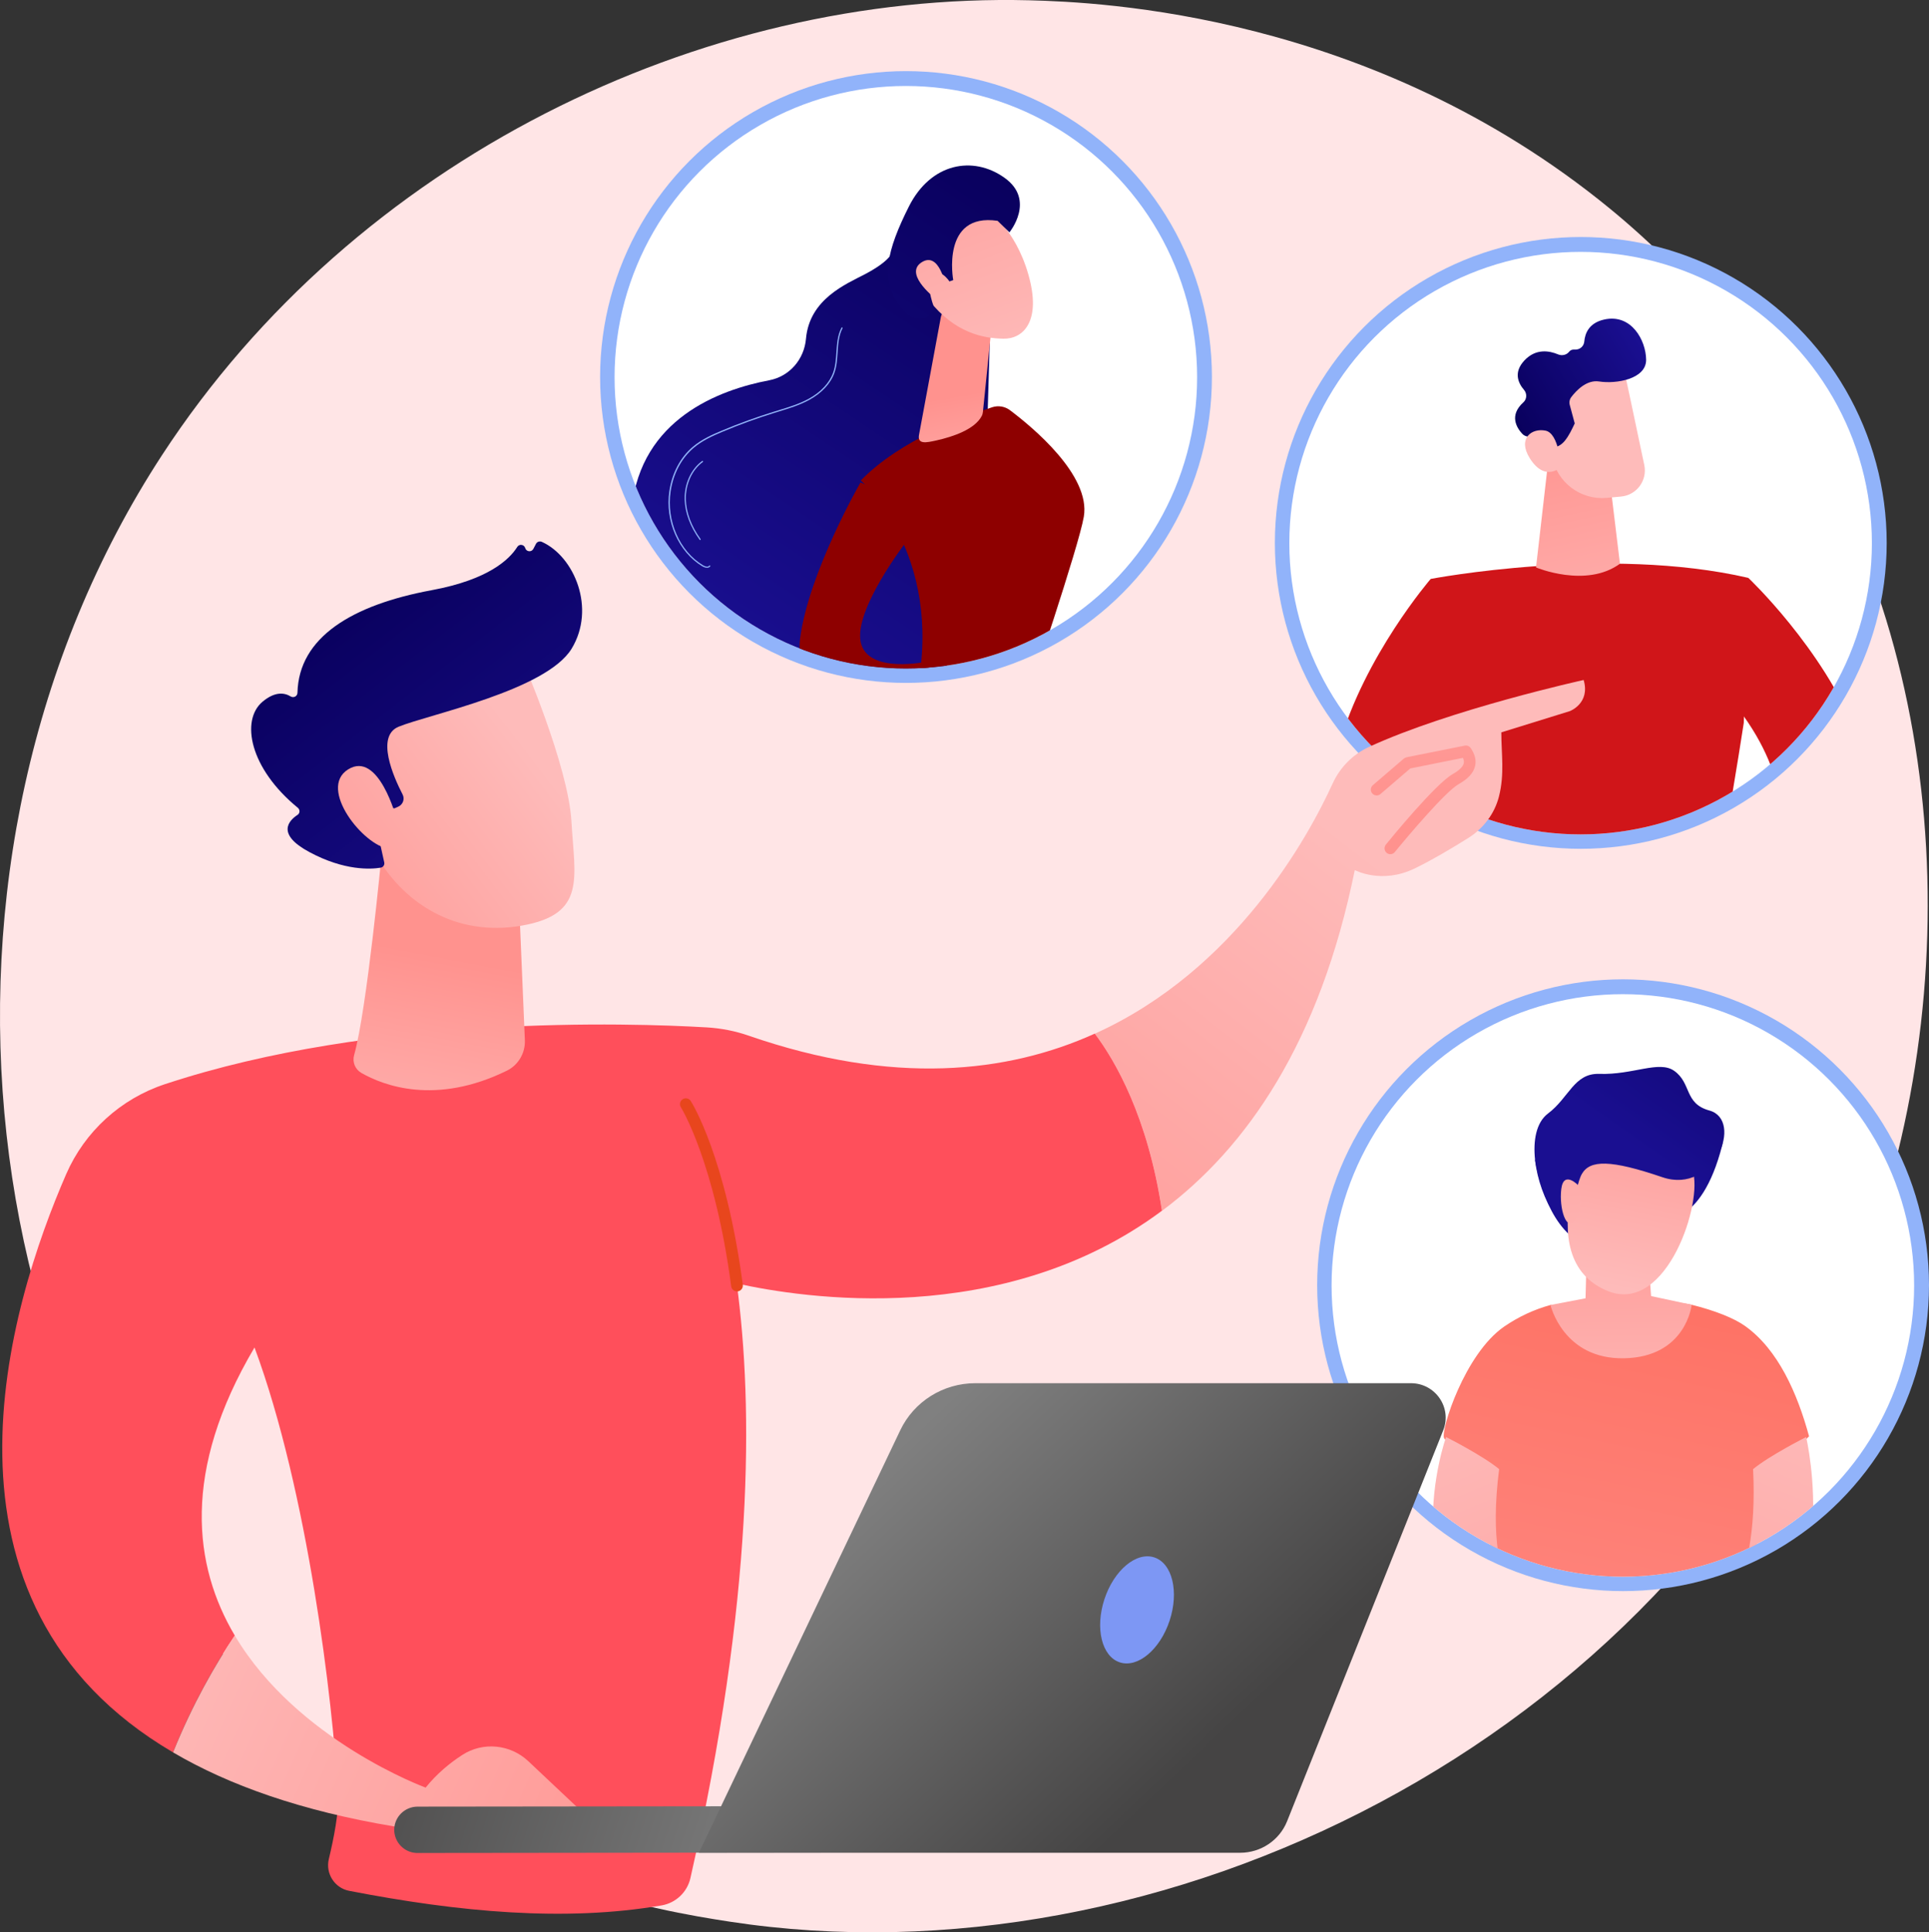
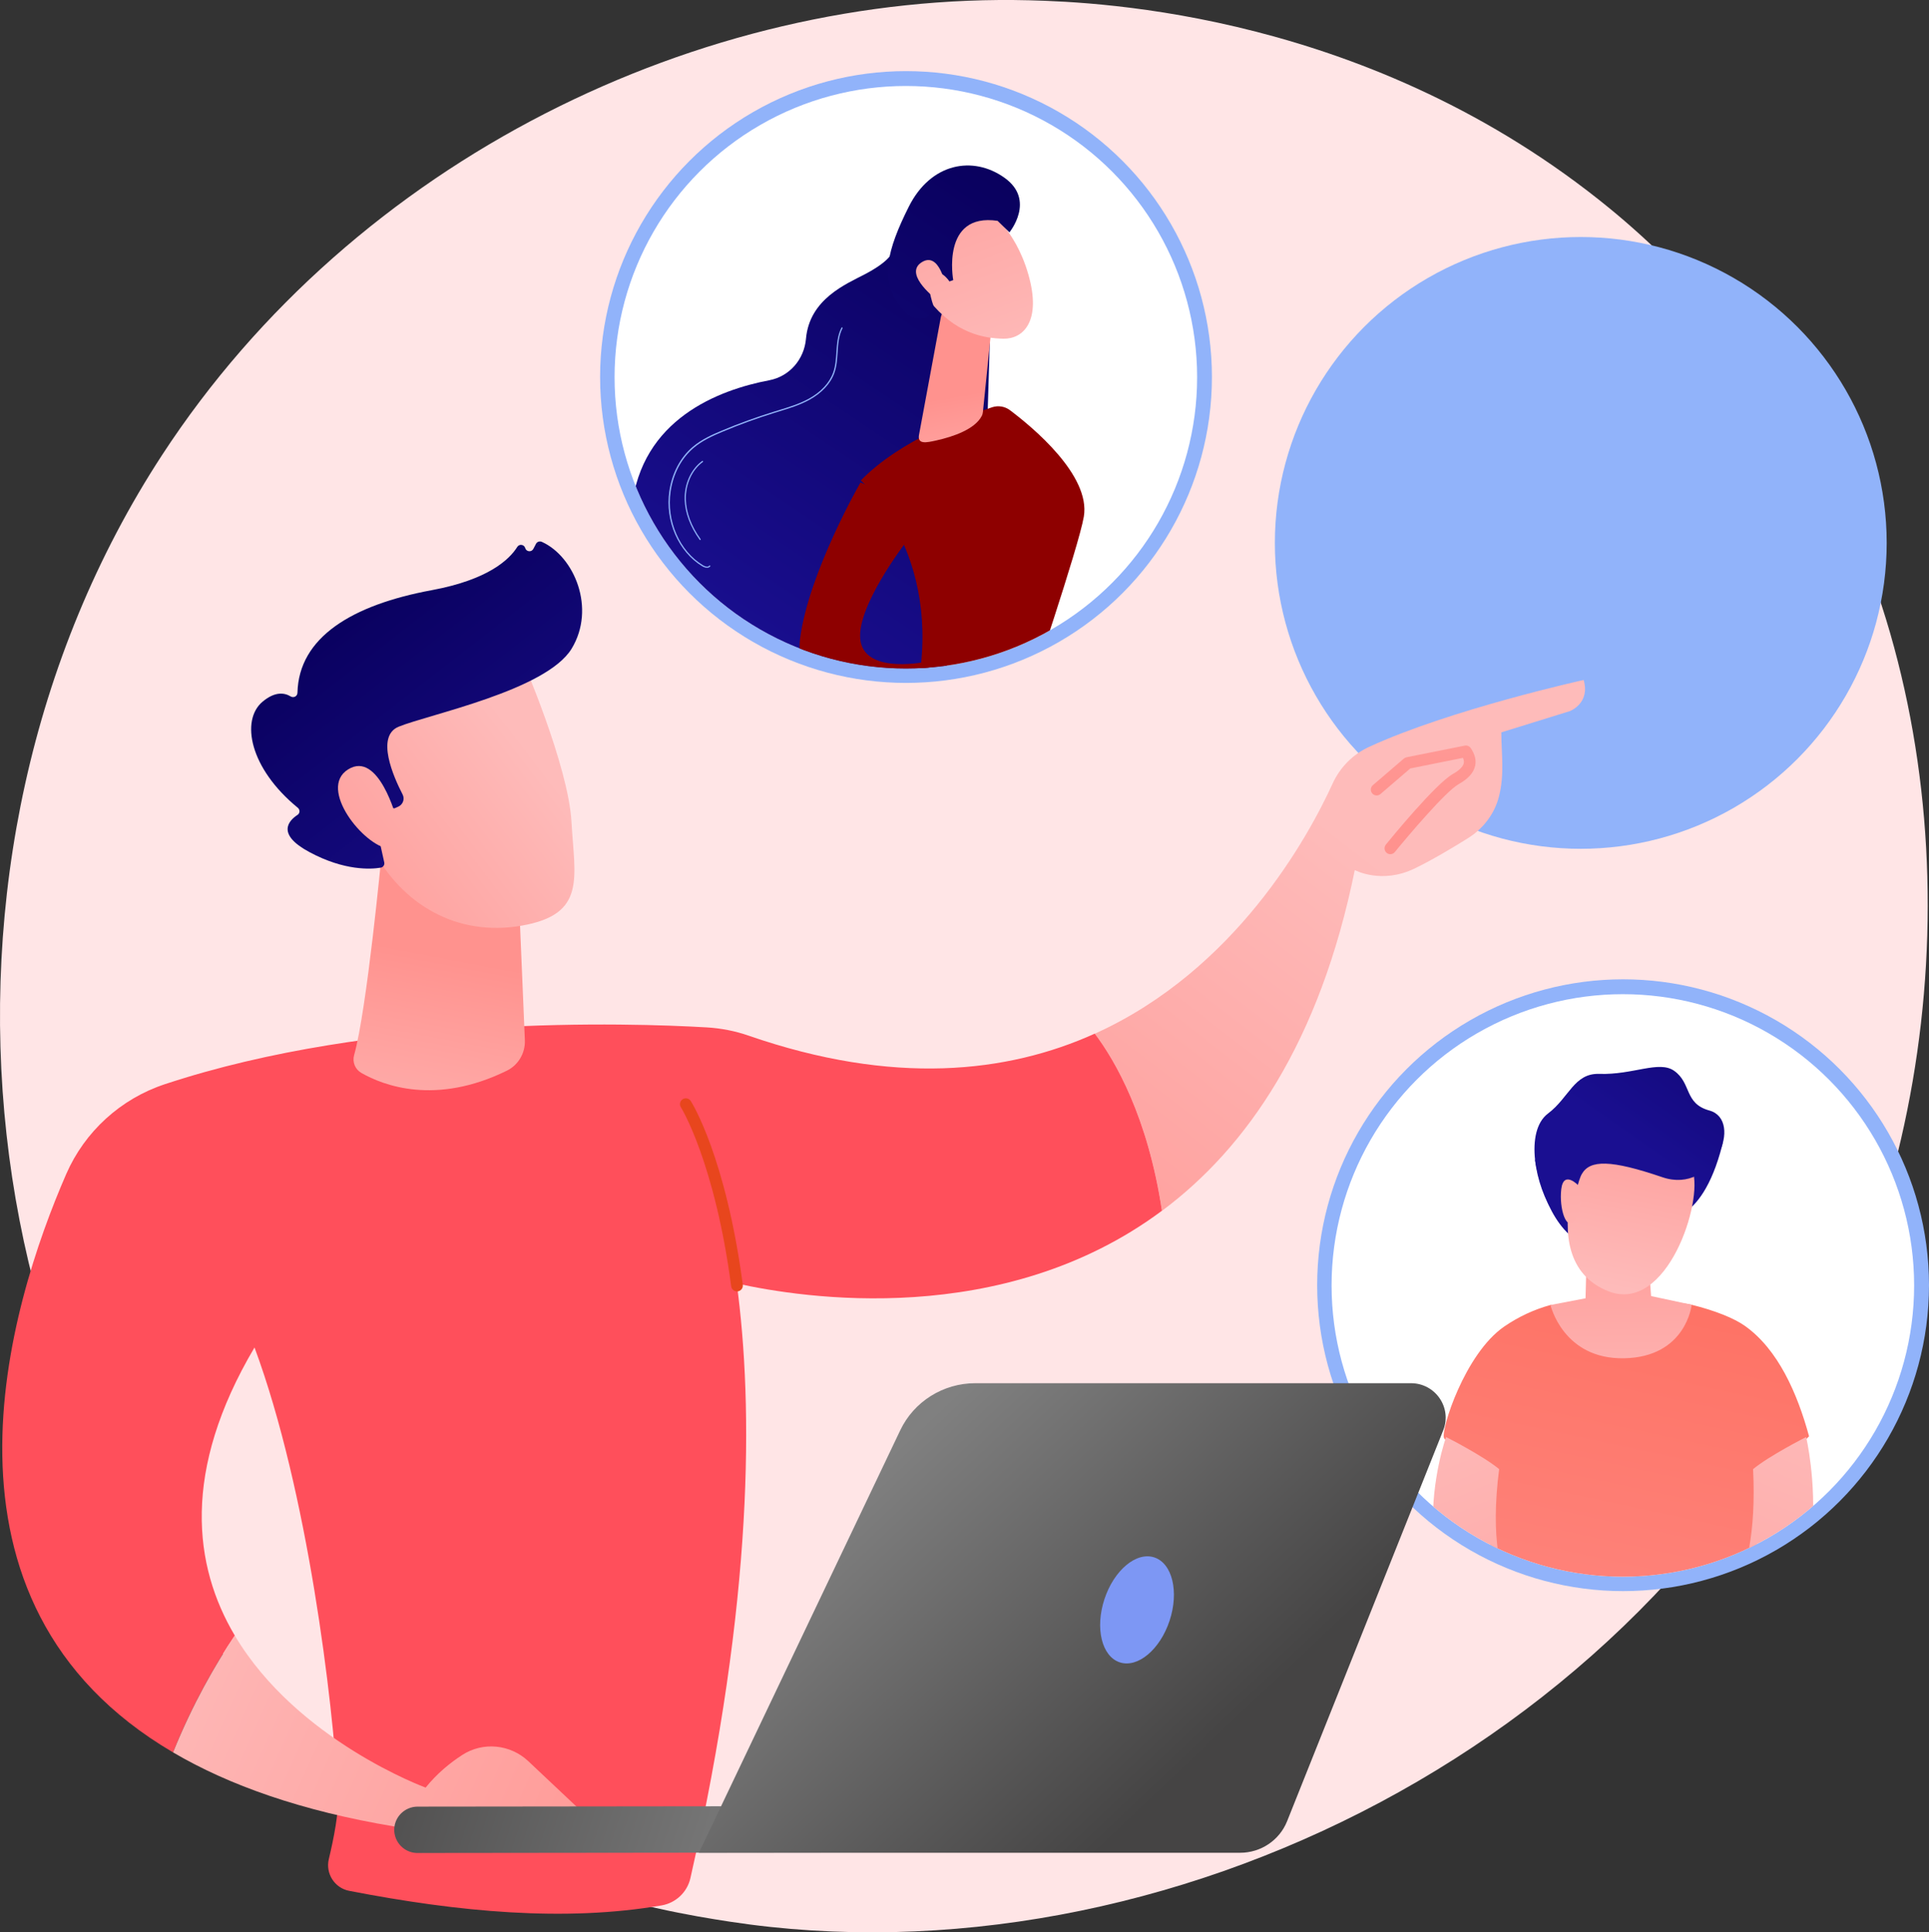
<svg xmlns="http://www.w3.org/2000/svg" xmlns:xlink="http://www.w3.org/1999/xlink" version="1.1" id="Layer_1" x="0px" y="0px" viewBox="0 0 337.42 338.02" style="enable-background:new 0 0 337.42 338.02;" xml:space="preserve">
  <rect x="0" y="0" width="337.42" height="338.02" fill="#333333" stroke="none" />
  <style type="text/css">
	.st0{fill:#FFE5E6;}
	.st1{fill:#91B3FA;}
	.st2{clip-path:url(#SVGID_2_);fill:#FFFFFF;}
	.st3{clip-path:url(#SVGID_2_);}
	.st4{fill:#D01519;}
	.st5{fill:url(#SVGID_3_);}
	.st6{fill:url(#SVGID_4_);}
	.st7{fill:url(#SVGID_5_);}
	.st8{fill:url(#SVGID_6_);}
	.st9{fill:url(#SVGID_7_);}
	.st10{fill:url(#SVGID_8_);}
	.st11{clip-path:url(#SVGID_10_);fill:#FFFFFF;}
	.st12{clip-path:url(#SVGID_10_);}
	.st13{fill:url(#SVGID_11_);}
	.st14{fill:#8E0000;}
	.st15{fill:url(#SVGID_12_);}
	.st16{fill:url(#SVGID_13_);}
	.st17{fill:url(#SVGID_14_);}
	.st18{fill:url(#SVGID_15_);}
	.st19{clip-path:url(#SVGID_17_);fill:#FFFFFF;}
	.st20{clip-path:url(#SVGID_17_);}
	.st21{fill:url(#SVGID_18_);}
	.st22{fill:url(#SVGID_19_);}
	.st23{fill:url(#SVGID_20_);}
	.st24{fill:url(#SVGID_21_);}
	.st25{fill:url(#SVGID_22_);}
	.st26{fill:url(#SVGID_23_);}
	.st27{fill:url(#SVGID_24_);}
	.st28{fill:url(#SVGID_25_);}
	.st29{fill:url(#SVGID_26_);}
	.st30{fill:#FF4F5B;}
	.st31{fill:#E8461D;}
	.st32{fill:url(#SVGID_27_);}
	.st33{fill:url(#SVGID_28_);}
	.st34{fill:url(#SVGID_29_);}
	.st35{fill:url(#SVGID_30_);}
	.st36{fill:url(#SVGID_31_);}
	.st37{fill:url(#SVGID_32_);}
	.st38{fill:url(#SVGID_33_);}
	.st39{fill:url(#SVGID_34_);}
	.st40{fill:#7D97F4;}
</style>
  <g>
    <path class="st0" d="M323.06,228.36c-32.72,76.5-119.86,119.35-195.43,107.79c-12.3-1.88-46.01-7.48-75.86-33.92   c-57.46-50.89-69.75-151.65-23.4-222.66C62.11,27.88,122.58-1.41,180.05,0.05c12.38,0.32,59.81,2.26,101.5,36.4   c6.12,5.01,19.63,16.93,31.8,35.83C341.93,116.67,344.38,178.5,323.06,228.36z" />
    <g>
      <circle class="st1" cx="276.51" cy="94.97" r="53.51" />
      <g>
        <defs>
-           <circle id="SVGID_1_" cx="276.48" cy="95.01" r="50.95" />
-         </defs>
+           </defs>
        <clipPath id="SVGID_2_">
          <use xlink:href="#SVGID_1_" style="overflow:visible;" />
        </clipPath>
        <path class="st2" d="M340.32,159.14l-123.37,4.03c-0.74,0.02-1.37-0.56-1.4-1.31l-4.45-136.18c-0.02-0.74,0.56-1.37,1.31-1.4     l123.37-4.03c0.74-0.02,1.37,0.56,1.4,1.31l4.45,136.18C341.65,158.49,341.06,159.12,340.32,159.14z" />
        <g class="st3">
          <path class="st4" d="M250.26,101.27c0,0,30.87-5.91,55.57-0.18l-0.81,25.36c0,0-5.39,35.32-9.78,50.99      c0,0-18.67,3.88-27.81-0.73c0,0-8.79-43.85-13.08-50.25C254.35,126.48,249.71,109.47,250.26,101.27z" />
          <linearGradient id="SVGID_3_" gradientUnits="userSpaceOnUse" x1="281.916" y1="122.936" x2="271.287" y2="73.88">
            <stop offset="0" style="stop-color:#FEBBBA" />
            <stop offset="1" style="stop-color:#FF928E" />
          </linearGradient>
          <path class="st5" d="M271.09,78.26l-2.41,21c0,0,8.76,3.68,14.68-0.65l-1.78-14.71L271.09,78.26z" />
          <g>
            <linearGradient id="SVGID_4_" gradientUnits="userSpaceOnUse" x1="1134.967" y1="-519.35" x2="1160.7" y2="-525.613" gradientTransform="matrix(0.86 -0.511 0.511 0.86 752.497 -57.591)">
              <stop offset="0" style="stop-color:#FEBBBA" />
              <stop offset="1" style="stop-color:#FF928E" />
            </linearGradient>
            <path class="st6" d="M283.95,64.22c0.1,0.17,2.31,10.65,3.67,17.14c0.56,2.68-1.34,5.25-4.06,5.5l-2.5,0.23       c-4.59,0.42-8.74-2.72-9.59-7.25l-2.19-11.76C269.27,68.08,281.45,60.01,283.95,64.22z" />
            <linearGradient id="SVGID_5_" gradientUnits="userSpaceOnUse" x1="-486.291" y1="-136.783" x2="-459.786" y2="-136.783" gradientTransform="matrix(0.86 -0.511 0.511 0.86 752.497 -57.591)">
              <stop offset="0" style="stop-color:#09005D" />
              <stop offset="1" style="stop-color:#1A0F91" />
            </linearGradient>
            <path class="st7" d="M266.58,68.2c-1-1.16-1.9-3.06,0.08-5.16c2-2.12,4.36-1.69,5.87-1.05c0.67,0.28,1.48,0.12,1.93-0.45       c0.2-0.25,0.5-0.43,0.96-0.39c0.87,0.07,1.62-0.53,1.7-1.4c0.13-1.49,0.86-3.26,3.46-3.85c4.78-1.09,7.33,3.65,7.36,7.03       c0.02,3.38-5.22,4.27-8.23,3.8c-2.21-0.34-4.04,1.65-4.86,2.73c-0.3,0.39-0.4,0.9-0.27,1.37l0.87,3.24       c-0.49,1.03-0.98,2.09-1.69,2.98c-0.51,0.64-1.08,1-1.7,1.17c-0.95-1.64-3.47-1.84-4.63-1.84c-0.45,0-0.87-0.18-1.17-0.51       c-0.91-0.98-2.36-3.18,0.2-5.48C267.09,69.83,267.13,68.84,266.58,68.2z" />
            <linearGradient id="SVGID_6_" gradientUnits="userSpaceOnUse" x1="1134.055" y1="-523.076" x2="1159.788" y2="-529.339" gradientTransform="matrix(0.86 -0.511 0.511 0.86 752.497 -57.591)">
              <stop offset="0" style="stop-color:#FEBBBA" />
              <stop offset="1" style="stop-color:#FF928E" />
            </linearGradient>
            <path class="st8" d="M273.04,81.7c0,0-0.3-5.89-2.7-6.37c-2.4-0.48-4.92,1.33-2.77,4.8C270.25,84.44,273.04,81.7,273.04,81.7z" />
          </g>
          <path class="st4" d="M250.26,101.27c0,0-46.47,53.83,10.93,71.98l-0.13-4.08c0,0-21.81-17.27-6.28-42.3      C254.77,126.87,251.97,103.67,250.26,101.27z" />
          <linearGradient id="SVGID_7_" gradientUnits="userSpaceOnUse" x1="225.412" y1="238.592" x2="199.272" y2="260.92" gradientTransform="matrix(1 -0.033 0.033 1 41.305 -66.651)">
            <stop offset="0" style="stop-color:#FEBBBA" />
            <stop offset="1" style="stop-color:#FF928E" />
          </linearGradient>
          <path class="st9" d="M261.48,169.57c0,0,7.19-5.14,10.51-3.61c3.32,1.53,3.4,3.98,3.4,3.98s-1.53,3.32-4,2.58      c-2.48-0.74-8.14,1.08-10.61,0.35C260.77,172.86,259.85,169.62,261.48,169.57z" />
          <path class="st4" d="M305.83,101.1c0,0,51.87,48.98-4.23,70.84l-0.13-4.08c0,0,20.64-18.66,3.51-42.62      C304.99,125.23,302.7,105.28,305.83,101.1z" />
          <linearGradient id="SVGID_8_" gradientUnits="userSpaceOnUse" x1="241.141" y1="239.794" x2="255.845" y2="254.498" gradientTransform="matrix(1 -0.033 0.033 1 41.305 -66.651)">
            <stop offset="0" style="stop-color:#FEBBBA" />
            <stop offset="1" style="stop-color:#FF928E" />
          </linearGradient>
          <path class="st10" d="M301.08,168.27c0,0-7.51-4.66-10.72-2.92c-3.21,1.74-3.13,4.19-3.13,4.19s1.74,3.21,4.16,2.32      c2.42-0.9,8.19,0.55,10.61-0.35C302,171.51,302.71,168.22,301.08,168.27z" />
        </g>
      </g>
    </g>
    <g>
      <circle class="st1" cx="158.48" cy="65.95" r="53.51" />
      <g>
        <defs>
          <circle id="SVGID_9_" cx="158.45" cy="65.99" r="50.95" />
        </defs>
        <clipPath id="SVGID_10_">
          <use xlink:href="#SVGID_9_" style="overflow:visible;" />
        </clipPath>
        <path class="st11" d="M222.29,130.13l-123.37,4.03c-0.74,0.02-1.37-0.56-1.4-1.31L93.08-3.34c-0.02-0.74,0.56-1.37,1.31-1.4     l123.37-4.03c0.74-0.02,1.37,0.56,1.4,1.31l4.45,136.18C223.63,129.47,223.04,130.1,222.29,130.13z" />
        <g class="st12">
          <linearGradient id="SVGID_11_" gradientUnits="userSpaceOnUse" x1="-5640.034" y1="156.55" x2="-5584.431" y2="233.272" gradientTransform="matrix(-0.999 0.036 0.036 0.999 -5461.49 82.335)">
            <stop offset="0" style="stop-color:#09005D" />
            <stop offset="1" style="stop-color:#1A0F91" />
          </linearGradient>
          <path class="st13" d="M156.25,43.03c0,0,0.99,1.81-4.92,4.92c-3.3,1.73-9.74,4.34-10.35,11.32c-0.32,3.6-2.87,6.57-6.42,7.25      c-8.85,1.68-22.41,6.79-24.05,22.33c-1.25,11.86,4.92,16.11,11.29,17.44c4.68,0.97,7.92,5.37,7.15,10.08      c-0.74,4.52,0.79,9.66,8.71,13.49c17.75,8.57,34.05-23.03,34.05-23.03l1.64-54.22L156.25,43.03z" />
          <path class="st14" d="M160.42,120.67c4.72-23.78-9.85-36.62-9.85-36.62c6.9-7.12,18.64-11.4,22.98-12.81      c1.07-0.35,2.23-0.15,3.12,0.52c3.87,2.91,14.15,11.38,12.91,18.63c-0.89,5.23-9.76,31.46-9.76,31.46      S170.92,126.47,160.42,120.67z" />
          <linearGradient id="SVGID_12_" gradientUnits="userSpaceOnUse" x1="-9650.492" y1="216.292" x2="-9647.094" y2="191.432" gradientTransform="matrix(-0.999 0.036 0.036 0.999 -9479.144 225.682)">
            <stop offset="0" style="stop-color:#FEBBBA" />
            <stop offset="1" style="stop-color:#FF928E" />
          </linearGradient>
          <path class="st15" d="M164.57,55.5l-3.8,20.49c-0.37,1.81,1.25,1.45,3.05,1.05c2.94-0.66,6.72-1.95,7.92-4.3      c0.12-0.24,0.18-0.51,0.2-0.77l1.44-14.16c0.11-1.12-0.53-2.19-1.58-2.61L168,53.66C166.53,53.07,164.89,53.95,164.57,55.5z" />
          <g>
            <linearGradient id="SVGID_13_" gradientUnits="userSpaceOnUse" x1="-9658.592" y1="-1238.7" x2="-9628.941" y2="-1291.467" gradientTransform="matrix(-0.987 -0.159 -0.159 0.987 -9554.87 -247.636)">
              <stop offset="0" style="stop-color:#FEBBBA" />
              <stop offset="1" style="stop-color:#FF928E" />
            </linearGradient>
            <path class="st16" d="M172.57,36.66c0,0,4.93,3.09,7.3,11.32c2.37,8.23-0.89,11.33-4.35,11.27c-3.45-0.06-8.49-0.95-13.04-6.75       C157.95,46.7,166.12,32.9,172.57,36.66z" />
            <linearGradient id="SVGID_14_" gradientUnits="userSpaceOnUse" x1="-5634.708" y1="147.153" x2="-5576.63" y2="227.289" gradientTransform="matrix(-0.999 0.036 0.036 0.999 -5461.49 82.335)">
              <stop offset="0" style="stop-color:#09005D" />
              <stop offset="1" style="stop-color:#1A0F91" />
            </linearGradient>
            <path class="st17" d="M166.74,49c0,0-2.19-11.84,7.76-10.37l2.07,2.01c0,0,4.64-5.62-0.86-9.54       c-5.5-3.93-12.89-2.61-16.73,5.03c-3.84,7.64-5.14,12.96-1.53,17.5c3.61,4.53,6.06,0.45,6.06,0.45s-1.72-3.97-0.47-5.75       c1.25-1.78,3.04,0.9,3.04,0.9L166.74,49z" />
            <linearGradient id="SVGID_15_" gradientUnits="userSpaceOnUse" x1="-9652.28" y1="-1235.154" x2="-9622.631" y2="-1287.919" gradientTransform="matrix(-0.987 -0.159 -0.159 0.987 -9554.87 -247.636)">
              <stop offset="0" style="stop-color:#FEBBBA" />
              <stop offset="1" style="stop-color:#FF928E" />
            </linearGradient>
            <path class="st18" d="M165.43,50.07c0,0-1.09-6.09-4.15-4.23c-3.06,1.86,1.33,5.68,3.08,6.97L165.43,50.07z" />
          </g>
          <path class="st14" d="M150.52,84.4c0,0-9.06,15.71-10.57,27.31c-1.51,11.59,16.91,15.75,23.39,8.78l-1.13-4.77      c0,0-10.5,2.3-11.66-3.43c-1.17-5.73,8.03-17.6,8.03-17.6S155.39,86.15,150.52,84.4z" />
          <path class="st1" d="M123.69,99.32c-0.27,0-0.58-0.11-0.84-0.26c-4.18-2.52-6.55-7.93-5.77-13.16c0.47-3.13,1.92-5.88,4.08-7.72      c1.54-1.31,3.38-2.14,5.14-2.87c2.96-1.24,6.02-2.35,9.09-3.3c0.25-0.08,0.5-0.15,0.75-0.23c1.79-0.55,3.65-1.11,5.31-2.02      c2.13-1.16,3.65-2.79,4.29-4.6c0.4-1.12,0.48-2.35,0.56-3.54c0.1-1.47,0.2-2.98,0.89-4.3c0.03-0.05,0.09-0.07,0.14-0.05      c0.05,0.03,0.07,0.09,0.05,0.15c-0.67,1.28-0.77,2.78-0.86,4.22c-0.08,1.21-0.16,2.45-0.57,3.6c-0.65,1.85-2.21,3.52-4.38,4.71      c-1.68,0.92-3.55,1.49-5.35,2.04c-0.25,0.08-0.5,0.15-0.75,0.23c-3.06,0.95-6.12,2.06-9.07,3.3c-1.74,0.73-3.57,1.55-5.08,2.84      c-2.13,1.81-3.55,4.51-4.01,7.59c-0.77,5.15,1.56,10.47,5.67,12.94c0.3,0.18,0.86,0.39,1.07,0.06c0.03-0.05,0.1-0.06,0.15-0.03      c0.05,0.03,0.06,0.1,0.03,0.15C124.09,99.24,123.9,99.32,123.69,99.32z" />
          <path class="st1" d="M122.48,94.47c-0.03,0-0.07-0.01-0.09-0.04c-1.66-2.3-2.57-4.74-2.63-7.06c-0.07-2.72,1.1-5.3,3.06-6.73      c0.05-0.03,0.12-0.02,0.15,0.02c0.03,0.05,0.02,0.12-0.02,0.15c-1.9,1.38-3.04,3.89-2.98,6.55c0.06,2.28,0.95,4.68,2.58,6.94      c0.03,0.05,0.02,0.12-0.02,0.15C122.53,94.46,122.51,94.47,122.48,94.47z" />
        </g>
      </g>
    </g>
    <g>
      <circle class="st1" cx="283.91" cy="224.82" r="53.51" />
      <g>
        <defs>
          <circle id="SVGID_16_" cx="283.87" cy="224.86" r="50.95" />
        </defs>
        <clipPath id="SVGID_17_">
          <use xlink:href="#SVGID_16_" style="overflow:visible;" />
        </clipPath>
        <path class="st19" d="M347.71,288.99l-123.37,4.03c-0.74,0.02-1.37-0.56-1.4-1.31l-4.45-136.18c-0.02-0.74,0.56-1.37,1.31-1.4     l123.37-4.03c0.74-0.02,1.37,0.56,1.4,1.31l4.45,136.18C349.05,288.34,348.46,288.96,347.71,288.99z" />
        <g class="st20">
          <linearGradient id="SVGID_18_" gradientUnits="userSpaceOnUse" x1="394.592" y1="-527.526" x2="374.998" y2="-487.137" gradientTransform="matrix(0.987 0.161 -0.161 0.987 -161.739 621.309)">
            <stop offset="0" style="stop-color:#09005D" />
            <stop offset="1" style="stop-color:#1A0F91" />
          </linearGradient>
          <path class="st21" d="M274.91,198.08c-0.1,0.19-6.4,4.83-6.4,4.83s1.39,9.96,7.04,13.89c6.21,4.32,14.99-3.56,14.99-3.56      s6.98,1.66,10.7-12.87c0.85-3.33-4.07-3.62-10-3C283.58,198.15,274.91,198.08,274.91,198.08z" />
          <linearGradient id="SVGID_19_" gradientUnits="userSpaceOnUse" x1="291.356" y1="218.987" x2="267.646" y2="329.361">
            <stop offset="0" style="stop-color:#FE7062" />
            <stop offset="1" style="stop-color:#FF928E" />
          </linearGradient>
          <path class="st22" d="M263.13,232.04c2.47-1.69,5.19-2.97,8.08-3.76c1.09-0.3,6.95,1.41,10.57,1.32      c4.97-0.11,10.03-2.38,14.13-1.36c4.07,1.01,7.4,2.34,9.33,3.71c5.76,4.1,9.14,11.73,11.2,19.3c-3.9,4.01-8.81,5.79-8.81,5.79      l-0.91,36.77l-21.75,11.13l-24.82-12.46l0.89-35.94c0,0-7.88-3.67-8.46-5.01C252.01,250.21,256.18,236.82,263.13,232.04z" />
          <linearGradient id="SVGID_20_" gradientUnits="userSpaceOnUse" x1="247.557" y1="243.508" x2="288.88" y2="343.327">
            <stop offset="0" style="stop-color:#FEBBBA" />
            <stop offset="1" style="stop-color:#FF928E" />
          </linearGradient>
          <path class="st23" d="M252.95,251.38c0,0-10.56,29.28,13.52,41.32c5-0.66,3.08-8.97,3.08-8.97s-10.46-2.32-7.32-26.74      C259.34,254.6,252.95,251.38,252.95,251.38z" />
          <linearGradient id="SVGID_21_" gradientUnits="userSpaceOnUse" x1="-8039.377" y1="243.294" x2="-7998.055" y2="343.112" gradientTransform="matrix(-1 0 0 1 -7718.565 0)">
            <stop offset="0" style="stop-color:#FEBBBA" />
            <stop offset="1" style="stop-color:#FF928E" />
          </linearGradient>
          <path class="st24" d="M315.93,251.38c0,0,7.27,30.57-13.52,41.32c-5-0.66-3.08-8.97-3.08-8.97s8.43-4.15,7.32-26.74      C309.55,254.6,315.93,251.38,315.93,251.38z" />
          <linearGradient id="SVGID_22_" gradientUnits="userSpaceOnUse" x1="283.833" y1="251.75" x2="283.283" y2="203.912">
            <stop offset="0" style="stop-color:#FEBBBA" />
            <stop offset="1" style="stop-color:#FF928E" />
          </linearGradient>
          <path class="st25" d="M271.21,228.28c0,0,2.2,9.52,12.87,9.32c10.87-0.2,11.83-9.36,11.83-9.36l-7.1-1.52l-0.59-7.91      l-10.68,0.79l-0.2,7.51L271.21,228.28z" />
          <linearGradient id="SVGID_23_" gradientUnits="userSpaceOnUse" x1="374.501" y1="-462.344" x2="376.214" y2="-503.971" gradientTransform="matrix(0.987 0.161 -0.161 0.987 -161.739 621.309)">
            <stop offset="0" style="stop-color:#FEBBBA" />
            <stop offset="1" style="stop-color:#FF928E" />
          </linearGradient>
          <path class="st26" d="M279.04,196.42c0,0-12.24,23.7,2.28,29.45c10.24,4.06,16.66-15.74,14.74-21.1      c-2.96-8.29-4.91-7.31-4.91-7.31L279.04,196.42z" />
          <linearGradient id="SVGID_24_" gradientUnits="userSpaceOnUse" x1="394.735" y1="-533.21" x2="372.688" y2="-487.764" gradientTransform="matrix(0.987 0.161 -0.161 0.987 -161.739 621.309)">
            <stop offset="0" style="stop-color:#09005D" />
            <stop offset="1" style="stop-color:#1A0F91" />
          </linearGradient>
          <path class="st27" d="M299.01,194.26c6.04,1.66,0.88,14.77-8.22,11.67c-9.1-3.1-12.68-3.05-14.1-0.56      c-1.42,2.5-1.72,11.37-4.8,6.99c-3.37-4.81-5.25-14.46-1.12-17.57c3.7-2.78,4.56-7.09,8.99-6.94c5.89,0.2,10.44-2.41,13.09-0.53      C295.91,189.48,294.56,193.04,299.01,194.26z" />
          <linearGradient id="SVGID_25_" gradientUnits="userSpaceOnUse" x1="5.375" y1="704.562" x2="8.059" y2="639.328" gradientTransform="matrix(0.991 -0.133 0.133 0.991 177.718 -466.961)">
            <stop offset="0" style="stop-color:#FEBBBA" />
            <stop offset="1" style="stop-color:#FF928E" />
          </linearGradient>
          <path class="st28" d="M276.13,207.41c0,0-2.61-2.81-3.03,0.58c-0.42,3.38,0.92,7.74,2.49,5.35      C277.17,210.95,276.13,207.41,276.13,207.41z" />
        </g>
      </g>
    </g>
    <g>
      <linearGradient id="SVGID_26_" gradientUnits="userSpaceOnUse" x1="237.306" y1="147.552" x2="162.633" y2="244.7">
        <stop offset="0" style="stop-color:#FEBBBA" />
        <stop offset="1" style="stop-color:#FF928E" />
      </linearGradient>
      <path class="st29" d="M277.01,118.95c0,0-23.35,5.15-37.55,11.71c-2.82,1.3-5.07,3.58-6.35,6.39    c-4.25,9.31-16.96,32.64-41.6,43.77c3.55,4.71,9.26,14.51,11.75,30.98c14.8-11.02,27.58-29.42,33.72-59.6c0,0,4.67,2.54,10.5-0.29    c3.08-1.5,6.63-3.62,9.3-5.29c2.66-1.66,4.64-4.25,5.41-7.26c1.02-3.99,0.42-7.49,0.42-11.25l12-3.72    C274.6,124.39,278.21,123.03,277.01,118.95z" />
      <path class="st30" d="M30.27,306.54c3.44-8.54,7.41-15.4,10.8-20.44c-7.21-12.16-9.34-28.77,3.45-50.39    c9.33,25.19,13.7,61.93,14.62,78.2c0.17,3.05-0.78,7.78-1.62,11.29c-0.61,2.53,1.01,5.07,3.56,5.56    c19.2,3.72,37.72,5.45,54.65,2.55c2.49-0.43,4.49-2.32,5.04-4.79c11.07-48.86,11-82.49,8.1-104.01    c11.46,2.56,46.51,8.03,74.38-12.72c-2.49-16.47-8.2-26.27-11.75-30.98c-15.31,6.92-35.23,9.13-60.59,0.34    c-2.34-0.81-4.78-1.28-7.25-1.43c-13.5-0.79-57.99-2.24-94.81,9.93c-7.75,2.56-14.02,8.29-17.26,15.71    C1.63,228.22-14.5,280.27,30.27,306.54z" />
-       <path class="st31" d="M128.91,225.9c-0.51,0-0.94-0.37-1.01-0.89c-2.88-21.74-8.74-31.23-8.8-31.32c-0.3-0.48-0.16-1.11,0.32-1.41    c0.47-0.3,1.11-0.16,1.41,0.32c0.25,0.39,6.15,9.89,9.1,32.15c0.07,0.56-0.32,1.07-0.88,1.15C129,225.9,128.96,225.9,128.91,225.9    z" />
+       <path class="st31" d="M128.91,225.9c-0.51,0-0.94-0.37-1.01-0.89c-2.88-21.74-8.74-31.23-8.8-31.32c-0.3-0.48-0.16-1.11,0.32-1.41    c0.47-0.3,1.11-0.16,1.41,0.32c0.25,0.39,6.15,9.89,9.1,32.15c0.07,0.56-0.32,1.07-0.88,1.15C129,225.9,128.96,225.9,128.91,225.9    " />
      <linearGradient id="SVGID_27_" gradientUnits="userSpaceOnUse" x1="70.862" y1="210.34" x2="79.031" y2="167.451">
        <stop offset="0" style="stop-color:#FEBBBA" />
        <stop offset="1" style="stop-color:#FF928E" />
      </linearGradient>
      <path class="st32" d="M66.73,149.65c0,0-2.55,26.95-4.79,34.93c-0.34,1.21,0.18,2.48,1.28,3.11c3.81,2.18,12.95,5.73,25.44-0.4    c2.02-0.99,3.24-3.1,3.15-5.34l-1.1-26.05L66.73,149.65z" />
      <g>
        <linearGradient id="SVGID_28_" gradientUnits="userSpaceOnUse" x1="92.967" y1="131.653" x2="46.356" y2="167.317">
          <stop offset="0" style="stop-color:#FEBBBA" />
          <stop offset="1" style="stop-color:#FF928E" />
        </linearGradient>
        <path class="st33" d="M91.26,115.17c0,0,8.15,18.73,8.7,28.56s2.67,16.21-8.7,18.19c-11.37,1.98-20.94-3.68-26.13-13.48     c0,0-8.13-15.09-6.3-21.27C60.65,120.99,91.26,115.17,91.26,115.17z" />
        <linearGradient id="SVGID_29_" gradientUnits="userSpaceOnUse" x1="60.155" y1="103.414" x2="103.566" y2="159.305">
          <stop offset="0" style="stop-color:#09005D" />
          <stop offset="1" style="stop-color:#1A0F91" />
        </linearGradient>
        <path class="st34" d="M69.01,141.4l0.65-0.29c0.82-0.36,1.18-1.34,0.76-2.14c-1.6-3.1-4.73-10.19-0.69-11.85     c5.2-2.13,25.81-6.34,30.26-13.65c4.27-7.03,0.49-16.1-5.2-18.68c-0.38-0.17-0.83-0.04-1.03,0.33l-0.47,0.9     c-0.32,0.61-1.23,0.52-1.42-0.15c-0.19-0.64-1.04-0.76-1.39-0.2c-1.37,2.19-5.06,5.73-14.92,7.56     c-14.02,2.59-23.29,8.26-23.53,17.95c-0.01,0.62-0.67,0.96-1.2,0.64c-1.04-0.63-2.69-0.93-4.91,0.93     c-3.85,3.24-2.28,11.64,6.17,18.55c0.4,0.33,0.4,0.95-0.04,1.24c-1.53,1-3.81,3.37,2.1,6.53c6.11,3.27,10.68,3,12.44,2.71     c0.44-0.07,0.72-0.5,0.62-0.93l-1.88-8.52c-0.11-0.48,0.26-0.94,0.75-0.94H69.01z" />
        <linearGradient id="SVGID_30_" gradientUnits="userSpaceOnUse" x1="87.185" y1="124.097" x2="40.574" y2="159.761">
          <stop offset="0" style="stop-color:#FEBBBA" />
          <stop offset="1" style="stop-color:#FF928E" />
        </linearGradient>
        <path class="st35" d="M69.36,143.2c0,0-3.11-11.96-8.47-8.61c-5.36,3.35,2.78,13.41,7.1,13.85L69.36,143.2z" />
      </g>
      <linearGradient id="SVGID_31_" gradientUnits="userSpaceOnUse" x1="258.346" y1="60.189" x2="248.126" y2="142.356">
        <stop offset="0" style="stop-color:#FEBBBA" />
        <stop offset="1" style="stop-color:#FF928E" />
      </linearGradient>
      <path class="st36" d="M243.2,149.42c-0.23,0-0.45-0.07-0.64-0.23c-0.44-0.36-0.5-1-0.15-1.44c0.88-1.09,8.72-10.67,11.74-12.37    c1.1-0.62,1.75-1.26,1.89-1.85c0.07-0.28,0.02-0.6-0.14-0.96l-9.21,1.85l-5.22,4.48c-0.43,0.37-1.07,0.32-1.44-0.11    c-0.37-0.43-0.32-1.07,0.11-1.44l5.42-4.65c0.13-0.11,0.29-0.19,0.46-0.23l10.19-2.04c0.41-0.08,0.82,0.09,1.05,0.43    c0.75,1.11,0.99,2.14,0.76,3.15c-0.28,1.19-1.22,2.23-2.88,3.16c-2.27,1.28-8.82,9.01-11.16,11.88    C243.79,149.29,243.49,149.42,243.2,149.42z" />
      <linearGradient id="SVGID_32_" gradientUnits="userSpaceOnUse" x1="21.543" y1="289.426" x2="125.375" y2="336.028">
        <stop offset="0" style="stop-color:#FEBBBA" />
        <stop offset="1" style="stop-color:#FF928E" />
      </linearGradient>
      <path class="st37" d="M68.97,319.5l36.04,0.45L92.4,308.07c-3.14-2.95-7.92-3.43-11.54-1.08c-2.12,1.37-4.42,3.24-6.41,5.71    c0,0-22.48-8.22-33.38-26.6c-3.39,5.04-7.36,11.91-10.8,20.44C40.04,312.28,52.7,316.79,68.97,319.5z" />
      <g>
        <linearGradient id="SVGID_33_" gradientUnits="userSpaceOnUse" x1="-6083.997" y1="144.244" x2="-6157.699" y2="164.444" gradientTransform="matrix(-0.999 -0.049 -0.049 0.999 -6012.234 -144.737)">
          <stop offset="0" style="stop-color:#474646" />
          <stop offset="1" style="stop-color:#7A7A7A" />
        </linearGradient>
        <path class="st38" d="M72.85,324.14c0.07,0,0.14,0.01,0.21,0l91.48-0.1c2.26,0,4.09-1.82,4.09-4.06c0-2.24-1.84-4.09-4.1-4.05     l-91.48,0.1c-2.26,0-4.09,1.82-4.09,4.06C68.97,322.27,70.69,324.04,72.85,324.14z" />
        <linearGradient id="SVGID_34_" gradientUnits="userSpaceOnUse" x1="-6131.51" y1="252.852" x2="-6183.498" y2="307.8" gradientTransform="matrix(-1 0 0 1 -5974.226 0)">
          <stop offset="4.528621e-07" style="stop-color:#808080" />
          <stop offset="1" style="stop-color:#454444" />
        </linearGradient>
        <path class="st39" d="M246.79,241.96H170.6c-5.62,0-10.74,3.21-13.13,8.24l-35.22,73.9h94.68c3.62,0,6.88-2.19,8.21-5.52     l27.31-68.38C254.02,246.24,251.08,241.96,246.79,241.96z" />
        <ellipse transform="matrix(0.313 -0.95 0.95 0.313 -130.928 382.328)" class="st40" cx="198.82" cy="281.67" rx="9.66" ry="6" />
      </g>
    </g>
  </g>
</svg>